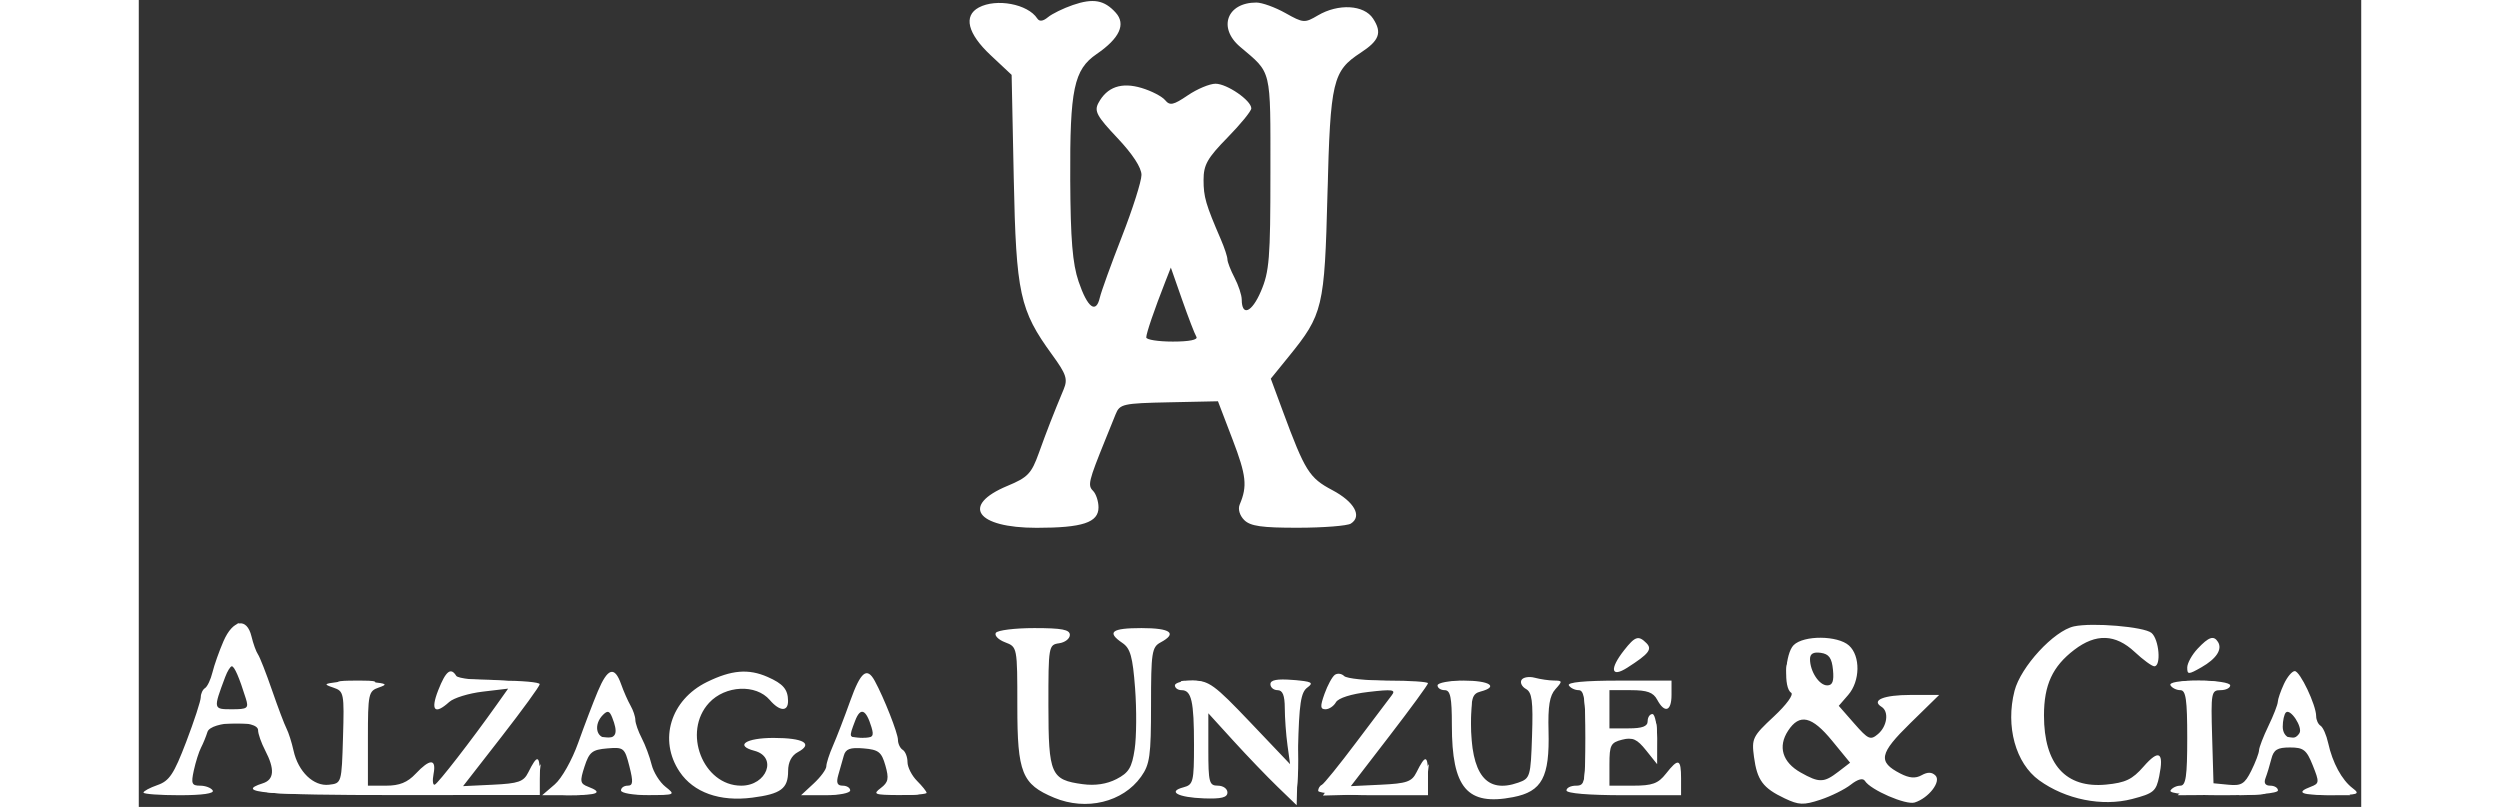
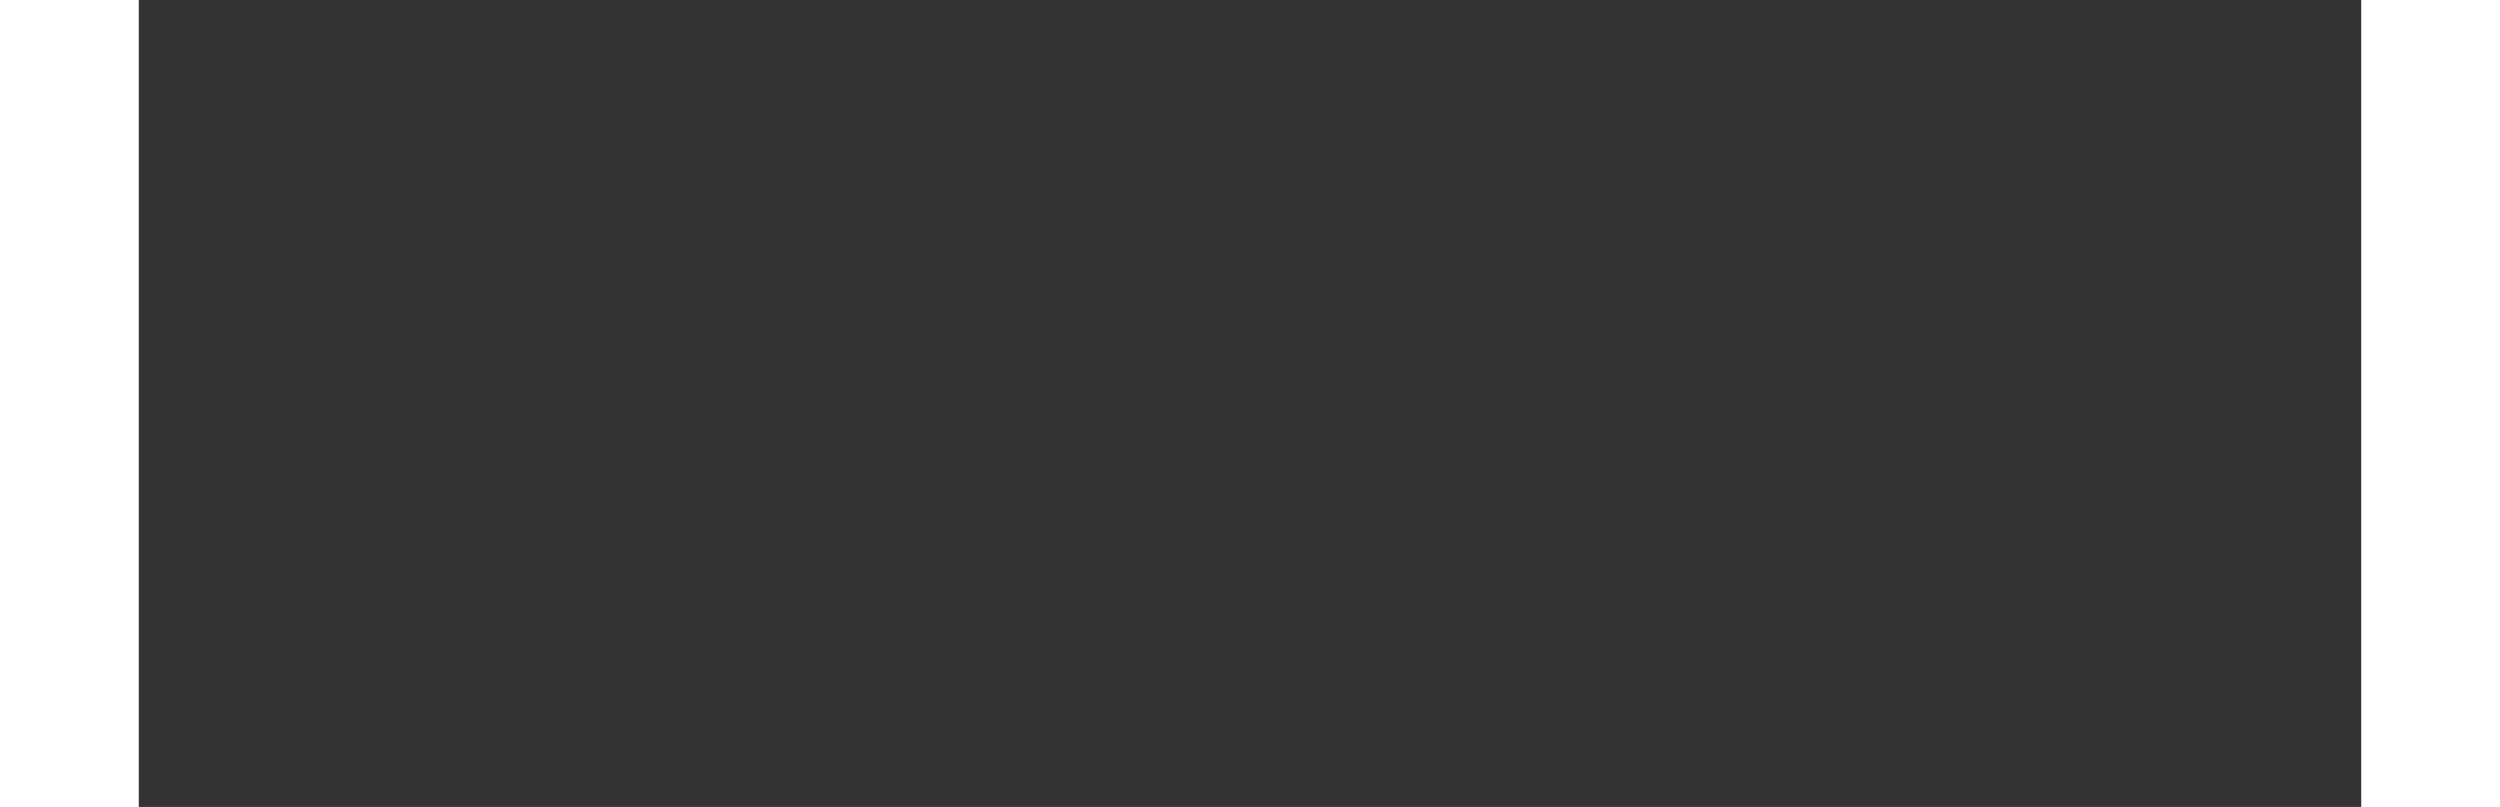
<svg xmlns="http://www.w3.org/2000/svg" width="316" height="102" viewBox="0 0 336 122" fill="none">
  <rect x="0" y="0" width="336" height="122" fill="#333333" stroke="none" />
  <g clip-path="url(#clip0_301_1589)">
-     <path fill-rule="evenodd" clip-rule="evenodd" d="M141.22 0.758C139.771 1.256 138.076 2.086 137.454 2.602C136.702 3.227 136.16 3.291 135.837 2.793C134.415 0.607 129.654 -0.288 127 1.132C124.638 2.397 125.3 5.074 128.783 8.339L131.962 11.318L132.284 26.968C132.642 44.404 133.184 46.895 138.083 53.625C140.23 56.574 140.476 57.31 139.829 58.861C138.249 62.651 137.289 65.115 136.071 68.504C134.958 71.601 134.406 72.178 131.339 73.453C124.238 76.404 126.595 79.797 135.744 79.797C142.681 79.797 145.096 79 145.096 76.711C145.096 75.787 144.724 74.66 144.27 74.206C143.437 73.372 143.582 72.767 146.142 66.441C146.624 65.25 147.318 63.533 147.685 62.627C148.312 61.075 148.791 60.968 155.754 60.822L163.157 60.666L165.364 66.441C167.447 71.892 167.623 73.49 166.444 76.275C166.153 76.965 166.432 77.928 167.125 78.621C168.051 79.547 169.783 79.795 175.288 79.786C179.131 79.779 182.714 79.497 183.249 79.158C184.995 78.051 183.781 75.862 180.441 74.096C176.963 72.257 176.317 71.227 172.978 62.205L171.143 57.248L173.858 53.903C179.035 47.525 179.274 46.518 179.714 29.262C180.149 12.209 180.495 10.742 184.743 7.965C187.565 6.121 187.995 4.93 186.607 2.81C185.238 0.721 181.359 0.501 178.256 2.334C176.264 3.51 176.062 3.495 173.353 1.973C171.8 1.1 169.82 0.385 168.954 0.385C164.517 0.385 163.114 4.197 166.496 7.068C171.338 11.176 171.086 10.133 171.086 26.09C171.086 39.069 170.926 41.066 169.647 44.048C168.277 47.246 166.759 47.892 166.75 45.282C166.747 44.611 166.259 43.131 165.667 41.994C165.073 40.856 164.588 39.606 164.588 39.215C164.588 38.824 164.146 37.48 163.607 36.229C161.301 30.885 160.979 29.777 160.979 27.205C160.979 24.924 161.552 23.908 164.588 20.808C166.574 18.78 168.198 16.79 168.198 16.386C168.198 15.189 164.525 12.658 162.787 12.658C161.903 12.658 160.018 13.446 158.598 14.411C156.401 15.901 155.888 16.009 155.163 15.135C154.694 14.571 153.097 13.745 151.615 13.3C148.559 12.386 146.383 13.142 145.082 15.572C144.424 16.801 144.843 17.571 147.953 20.86C150.25 23.289 151.594 25.35 151.594 26.446C151.594 27.401 150.262 31.593 148.635 35.762C147.008 39.929 145.506 44.084 145.296 44.994C144.72 47.503 143.428 46.526 142.086 42.566C141.166 39.851 140.867 36.206 140.822 27.18C140.755 13.464 141.372 10.53 144.815 8.17C148.295 5.786 149.275 3.654 147.694 1.908C145.965 -0.003 144.296 -0.299 141.22 0.758ZM155.184 42.618C153.528 46.838 152.316 50.388 152.316 51.011C152.316 51.358 154.122 51.642 156.329 51.642C158.832 51.642 160.174 51.369 159.894 50.917C159.647 50.518 158.678 48 157.739 45.322L156.033 40.452L155.184 42.618ZM12.806 96.943C12.158 98.432 11.41 100.546 11.143 101.642C10.877 102.737 10.369 103.812 10.016 104.03C9.663 104.249 9.374 104.868 9.374 105.406C9.374 105.944 8.381 108.986 7.167 112.166C5.307 117.037 4.625 118.063 2.835 118.687C1.667 119.094 0.711 119.607 0.711 119.826C0.711 120.046 3.167 120.225 6.168 120.225C9.623 120.225 11.461 119.96 11.179 119.503C10.934 119.106 10.077 118.781 9.275 118.781C8.008 118.781 7.883 118.475 8.326 116.458C8.606 115.181 9.096 113.638 9.413 113.029C9.731 112.421 10.167 111.354 10.382 110.659C10.889 109.021 18.037 108.776 18.037 110.396C18.037 110.946 18.523 112.327 19.116 113.465C20.589 116.29 20.475 117.875 18.759 118.42C14.392 119.806 19.035 120.215 38.973 120.202L60.631 120.188V117.198C60.631 114.094 60.26 114.006 58.881 116.783C58.187 118.182 57.411 118.451 53.549 118.636L49.03 118.851L54.817 111.416C58 107.327 60.61 103.737 60.617 103.44C60.625 103.142 57.889 102.898 54.537 102.898C51.185 102.898 48.243 102.574 47.997 102.177C47.171 100.84 46.418 101.439 45.277 104.342C44.071 107.414 44.731 108.123 46.939 106.125C47.61 105.517 49.889 104.815 52.001 104.565L55.841 104.11L54.094 106.572C50.271 111.959 45.255 118.431 44.75 118.629C44.456 118.744 44.374 118.013 44.567 117.005C45.011 114.68 44.028 114.669 41.861 116.976C40.626 118.291 39.416 118.781 37.404 118.781H34.642V111.646C34.642 104.894 34.729 104.481 36.266 103.95C37.669 103.466 37.519 103.35 35.167 103.099C33.669 102.94 31.395 102.942 30.114 103.106C27.967 103.378 27.913 103.446 29.433 103.963C31.018 104.502 31.074 104.794 30.877 111.472C30.672 118.396 30.665 118.421 28.753 118.641C26.425 118.911 24.097 116.665 23.396 113.473C23.127 112.25 22.65 110.75 22.335 110.142C22.02 109.533 21.034 106.923 20.143 104.342C19.253 101.761 18.297 99.325 18.019 98.928C17.741 98.531 17.301 97.312 17.041 96.221C16.342 93.299 14.235 93.658 12.806 96.943ZM292.566 94.7C289.53 95.367 284.516 100.81 283.583 104.452C282.21 109.809 283.746 115.39 287.3 117.965C291.301 120.863 296.833 121.976 301.366 120.796C304.616 119.95 304.996 119.631 305.459 117.355C306.205 113.689 305.431 113.215 303.087 115.901C301.397 117.837 300.357 118.335 297.427 118.617C291.318 119.205 288.037 115.552 288.037 108.166C288.037 103.547 289.327 100.753 292.617 98.243C295.897 95.741 298.841 95.846 301.754 98.567C303.029 99.758 304.363 100.733 304.718 100.733C305.79 100.733 305.442 96.643 304.288 95.685C303.162 94.751 295.335 94.093 292.566 94.7ZM129.574 95.681C129.328 96.078 129.959 96.72 130.975 97.106C132.821 97.808 132.824 97.821 132.824 106.754C132.824 116.852 133.512 118.564 138.393 120.604C143.236 122.627 148.783 121.284 151.534 117.421C152.858 115.562 153.037 114.268 153.037 106.603C153.037 98.635 153.16 97.831 154.481 97.123C157.061 95.742 156.015 94.957 151.594 94.957C147.053 94.957 146.284 95.562 148.724 97.215C149.914 98.023 150.267 99.29 150.627 104.051C150.87 107.267 150.841 111.411 150.564 113.261C150.145 116.053 149.679 116.821 147.822 117.782C146.352 118.542 144.598 118.808 142.714 118.555C137.884 117.907 137.531 117.098 137.523 106.67C137.516 97.691 137.553 97.479 139.14 97.253C140.034 97.127 140.765 96.558 140.765 95.99C140.765 95.187 139.571 94.957 135.393 94.957C132.438 94.957 129.82 95.283 129.574 95.681ZM224.561 98.303C222.313 101.161 222.567 102.528 225.049 100.939C228.318 98.847 228.857 98.151 227.927 97.221C226.731 96.025 226.225 96.187 224.561 98.303ZM250.188 97.535C248.911 98.812 248.637 103.999 249.808 104.723C250.241 104.991 249.121 106.533 247.182 108.339C243.989 111.311 243.822 111.653 244.196 114.441C244.668 117.958 245.543 119.14 248.833 120.701C250.982 121.72 251.683 121.746 254.234 120.905C255.846 120.373 257.917 119.347 258.834 118.624C259.887 117.796 260.674 117.587 260.964 118.057C261.806 119.42 267.164 121.746 268.491 121.325C270.618 120.65 272.538 118.153 271.63 117.245C271.094 116.709 270.442 116.694 269.54 117.199C268.605 117.722 267.679 117.648 266.309 116.939C262.885 115.169 263.134 113.927 267.837 109.325L272.192 105.064H267.884C263.81 105.064 261.86 105.861 263.48 106.862C264.628 107.571 264.342 109.784 262.951 110.972C261.802 111.951 261.475 111.807 259.349 109.38L257.011 106.711L258.446 105.055C260.252 102.974 260.311 99.178 258.562 97.596C256.86 96.055 251.706 96.018 250.188 97.535ZM311.265 98.072C310.401 98.991 309.695 100.275 309.695 100.926C309.695 102.012 309.872 102.008 311.849 100.879C314.104 99.593 315.035 98.169 314.347 97.058C313.709 96.024 312.955 96.273 311.265 98.072ZM252.663 99.647C252.663 101.501 254.049 103.62 255.261 103.62C256.071 103.62 256.304 102.997 256.138 101.274C255.964 99.476 255.533 98.874 254.287 98.697C253.171 98.539 252.663 98.835 252.663 99.647ZM13.063 102.357C11.243 107.219 11.246 107.23 14.067 107.23C16.456 107.23 16.646 107.085 16.185 105.606C15.195 102.428 14.458 100.733 14.067 100.733C13.849 100.733 13.397 101.463 13.063 102.357ZM69.398 104.523C68.69 106.211 67.359 109.703 66.44 112.283C65.502 114.922 63.945 117.686 62.882 118.597L60.992 120.217L65.143 120.221C69.436 120.225 70.286 119.833 67.931 118.938C66.721 118.478 66.66 118.135 67.39 115.893C68.104 113.695 68.55 113.338 70.821 113.148C73.325 112.939 73.461 113.049 74.174 115.856C74.776 118.231 74.727 118.781 73.91 118.781C73.356 118.781 72.904 119.106 72.904 119.503C72.904 119.902 74.758 120.217 77.055 120.209C81.118 120.193 81.172 120.166 79.626 118.945C78.756 118.259 77.812 116.745 77.528 115.58C77.245 114.415 76.577 112.629 76.046 111.61C75.513 110.591 75.077 109.346 75.074 108.844C75.072 108.342 74.745 107.368 74.348 106.678C73.951 105.989 73.309 104.531 72.922 103.44C71.931 100.647 70.892 100.966 69.398 104.523ZM85.898 103.109C80.386 105.814 78.542 111.886 81.774 116.689C83.879 119.816 87.837 121.226 92.739 120.594C97.095 120.033 98.171 119.233 98.171 116.552C98.171 115.23 98.692 114.222 99.635 113.716C102.028 112.436 100.537 111.562 95.963 111.562C91.773 111.562 90.052 112.717 93.068 113.505C96.604 114.43 94.968 118.781 91.084 118.781C85.291 118.781 82.141 110.658 86.225 106.253C88.676 103.607 93.314 103.393 95.399 105.829C96.89 107.571 98.175 107.635 98.16 105.967C98.145 104.222 97.424 103.378 95.069 102.343C92.178 101.071 89.612 101.286 85.898 103.109ZM107.572 105.939C106.679 108.436 105.498 111.502 104.947 112.753C104.397 114.005 103.947 115.401 103.947 115.856C103.947 116.312 103.087 117.481 102.036 118.454L100.126 120.225H103.841C105.884 120.225 107.556 119.9 107.556 119.503C107.556 119.106 107.047 118.781 106.425 118.781C105.594 118.781 105.417 118.348 105.76 117.156C106.017 116.263 106.391 114.946 106.592 114.229C106.874 113.221 107.551 112.976 109.58 113.146C111.851 113.337 112.293 113.684 112.877 115.733C113.44 117.705 113.323 118.273 112.179 119.139C110.931 120.083 111.186 120.181 114.956 120.202C117.239 120.215 119.107 120.062 119.107 119.864C119.107 119.665 118.457 118.853 117.663 118.059C116.869 117.265 116.219 115.985 116.219 115.214C116.219 114.443 115.894 113.612 115.497 113.366C115.1 113.121 114.775 112.434 114.775 111.84C114.775 110.856 112.657 105.48 111.27 102.942C110.087 100.777 109.146 101.541 107.572 105.939ZM180.826 102.026C180.432 102.307 179.732 103.594 179.27 104.884C178.586 106.794 178.613 107.23 179.414 107.23C179.956 107.23 180.665 106.754 180.99 106.173C181.347 105.536 183.295 104.915 185.899 104.612C189.56 104.183 190.096 104.262 189.422 105.127C188.986 105.688 186.554 108.908 184.019 112.283C181.484 115.658 179.161 118.528 178.857 118.66C178.553 118.793 178.305 119.199 178.305 119.563C178.305 119.927 182.041 120.225 186.607 120.225H194.909V117.216C194.909 114.095 194.539 114.003 193.159 116.783C192.463 118.184 191.69 118.451 187.795 118.636L183.245 118.853L189.077 111.274C192.285 107.106 194.909 103.516 194.909 103.297C194.909 103.077 192.213 102.898 188.917 102.898C185.622 102.898 182.614 102.587 182.234 102.207C181.853 101.826 181.219 101.745 180.826 102.026ZM324.314 103.409C323.818 104.478 323.401 105.694 323.387 106.11C323.374 106.528 322.735 108.168 321.968 109.757C321.201 111.345 320.562 113 320.549 113.436C320.535 113.871 320.004 115.27 319.368 116.544C318.384 118.518 317.875 118.828 315.939 118.641L313.666 118.42L313.459 111.381C313.264 104.714 313.33 104.342 314.723 104.342C315.531 104.342 316.193 104.017 316.193 103.62C316.193 103.212 314.133 102.898 311.457 102.898C308.485 102.898 306.888 103.167 307.168 103.62C307.414 104.017 308.082 104.342 308.655 104.342C309.492 104.342 309.695 105.757 309.695 111.562C309.695 117.366 309.492 118.781 308.655 118.781C308.082 118.781 307.414 119.106 307.168 119.503C306.881 119.968 309.688 120.225 315.067 120.225C320.149 120.225 323.412 119.942 323.412 119.503C323.412 119.106 322.89 118.781 322.252 118.781C321.487 118.781 321.242 118.389 321.533 117.631C321.775 116.998 322.17 115.699 322.41 114.743C322.76 113.348 323.315 113.005 325.217 113.005C327.283 113.005 327.728 113.354 328.673 115.713C329.69 118.25 329.672 118.452 328.389 118.938C325.978 119.851 326.908 120.225 331.533 120.202C335.576 120.181 335.905 120.073 334.699 119.159C333.072 117.926 331.658 115.318 331.004 112.34C330.738 111.127 330.22 109.949 329.853 109.722C329.487 109.496 329.187 108.845 329.187 108.275C329.187 106.595 326.744 101.454 325.949 101.46C325.546 101.463 324.811 102.34 324.314 103.409ZM171.086 103.435C171.086 103.934 171.573 104.342 172.168 104.342C172.937 104.342 173.253 105.128 173.259 107.05C173.264 108.539 173.446 111.056 173.664 112.644L174.061 115.532L168.051 109.215C162.588 103.475 161.794 102.898 159.343 102.898C157.861 102.898 156.647 103.223 156.647 103.62C156.647 104.017 157.1 104.342 157.653 104.342C159.156 104.342 159.535 106.008 159.535 112.619C159.535 118.192 159.423 118.641 157.942 119.029C155.468 119.676 157.101 120.56 161.033 120.702C163.683 120.798 164.588 120.57 164.588 119.806C164.588 119.242 163.939 118.781 163.144 118.781C161.828 118.781 161.701 118.299 161.701 113.308V107.836L165.491 111.998C167.575 114.287 170.58 117.416 172.168 118.95L175.056 121.74L175.26 113.284C175.427 106.382 175.686 104.666 176.669 103.947C177.69 103.201 177.357 103.025 174.479 102.797C172.092 102.607 171.086 102.796 171.086 103.435ZM209.053 102.791C208.801 103.199 209.103 103.816 209.724 104.163C210.641 104.677 210.812 105.994 210.641 111.231C210.438 117.437 210.363 117.691 208.546 118.327C203.706 120.025 201.406 117.091 201.406 109.22C201.406 105.536 201.611 104.876 202.85 104.552C205.652 103.819 204.246 102.898 200.324 102.898C198.14 102.898 196.353 103.223 196.353 103.62C196.353 104.017 196.84 104.342 197.436 104.342C198.3 104.342 198.519 105.413 198.519 109.649C198.519 119.145 200.831 121.86 207.774 120.516C212.154 119.668 213.314 117.504 213.133 110.51C213.035 106.753 213.297 105.163 214.174 104.194C215.263 102.991 215.249 102.898 213.972 102.888C213.215 102.883 211.902 102.693 211.053 102.465C210.205 102.237 209.304 102.384 209.053 102.791ZM216.206 103.62C216.451 104.017 217.12 104.342 217.692 104.342C218.529 104.342 218.733 105.757 218.733 111.562C218.733 118.299 218.637 118.781 217.289 118.781C216.495 118.781 215.845 119.106 215.845 119.503C215.845 119.944 219.214 120.225 224.508 120.225H233.171V117.698C233.171 114.696 232.769 114.57 230.876 116.976C229.705 118.465 228.834 118.781 225.899 118.781H222.342V115.546C222.342 112.642 222.539 112.262 224.272 111.826C225.847 111.432 226.51 111.728 227.878 113.437L229.554 115.532L229.558 111.742C229.56 109.658 229.237 107.952 228.84 107.952C228.443 107.952 228.118 108.439 228.118 109.035C228.118 109.817 227.316 110.118 225.23 110.118H222.342V107.23V104.342H225.566C228.05 104.342 228.966 104.673 229.561 105.786C230.691 107.896 231.727 107.551 231.727 105.064V102.898H223.743C218.605 102.898 215.919 103.155 216.206 103.62ZM70.18 108.077C68.768 109.489 69.1 111.562 70.738 111.562C72.225 111.562 72.456 110.707 71.573 108.474C71.173 107.46 70.88 107.377 70.18 108.077ZM108.305 108.964C107.305 111.595 107.29 111.562 109.409 111.562C110.996 111.562 111.192 111.328 110.772 109.937C109.947 107.207 109.1 106.873 108.305 108.964ZM324.61 107.716C324.348 107.978 324.134 108.95 324.134 109.877C324.134 111.581 325.808 112.22 326.66 110.841C327.2 109.966 325.284 107.043 324.61 107.716ZM249.352 110.474C247.777 112.876 248.489 115.237 251.258 116.795C254.064 118.375 254.757 118.36 256.958 116.668L258.726 115.309L256.007 111.992C252.946 108.257 251.083 107.831 249.352 110.474Z" fill="white" />
    <path fill-rule="evenodd" clip-rule="evenodd" d="M126.666 2.575C125.361 4.016 125.401 4.102 129.007 7.542L132.677 11.042L133.02 26.469C133.409 43.981 134.066 47.141 138.557 53.119C141.65 57.234 141.714 56.49 137.35 67.163C135.538 71.594 134.912 72.397 132.26 73.685C127.828 75.838 127.089 76.77 128.81 78.04C130.915 79.594 142.018 79.471 143.782 77.875C145.023 76.752 145.031 76.589 143.904 75.344C142.777 74.099 142.787 73.755 144.044 70.054C144.784 67.878 146.054 64.76 146.867 63.127L148.345 60.157L156.064 59.977L163.785 59.797L166.399 66.914C168.771 73.371 168.908 74.136 167.884 75.16C165 78.044 167.392 79.169 175.876 78.921C181.977 78.743 183.015 78.535 183.223 77.448C183.398 76.534 182.556 75.791 180.204 74.784C176.697 73.281 175.818 72.039 173.254 64.967C170.09 56.239 170.105 56.66 172.861 53.832C178.095 48.459 179.711 40.915 179.736 21.747L179.749 11.706L183.06 8.666C185.534 6.394 186.31 5.192 186.128 3.908C185.933 2.531 185.384 2.141 183.358 1.946C181.893 1.806 179.839 2.236 178.468 2.972C176.172 4.204 176.024 4.195 173.316 2.674C169.854 0.728 167.363 0.68 165.692 2.528C164.442 3.909 164.512 4.052 168.157 7.565L171.909 11.181L171.67 26.899C171.46 40.697 171.261 42.948 170.042 45.325C169.277 46.813 168.3 48.032 167.87 48.032C166.758 48.032 160.257 29.944 160.257 26.851C160.257 24.725 160.885 23.65 163.86 20.675C167.693 16.841 167.952 15.243 164.928 14.094C162.945 13.34 160.53 13.88 157.994 15.644C156.142 16.934 156.046 16.931 154.27 15.534C152.075 13.808 147.133 13.601 145.821 15.181C145.1 16.05 145.153 16.607 146.094 18.043C146.736 19.024 147.908 20.172 148.699 20.595C150.382 21.496 152.316 24.949 152.316 27.055C152.316 28.353 149.349 36.605 146.008 44.603C145.386 46.092 144.474 47.31 143.982 47.31C143.49 47.31 142.506 45.93 141.796 44.242C140.808 41.894 140.433 38.58 140.196 30.123C140.025 24.046 140.115 17.246 140.394 15.013C140.849 11.37 141.271 10.595 144.483 7.5C147.591 4.504 147.96 3.855 147.276 2.577C146.231 0.625 141.802 0.609 139.321 2.551C137.056 4.322 136.716 4.322 134.464 2.551C132.068 0.666 128.383 0.677 126.666 2.575ZM154.798 41.294C154.574 42.022 153.762 44.248 152.992 46.241C150.752 52.047 150.903 52.364 155.925 52.364C161.013 52.364 161.053 52.255 158.554 45.188C156.857 40.39 155.506 38.989 154.798 41.294ZM13.317 97.664C12.64 99.551 11.68 102.068 11.183 103.259C10.686 104.45 9.711 107.049 9.017 109.035C6.216 117.044 4.977 119.061 2.465 119.702C1.699 119.897 3.346 120.051 6.126 120.043C8.905 120.035 10.428 119.884 9.511 119.709C7.487 119.323 6.7 117.595 7.767 115.886C8.2 115.193 8.774 113.45 9.044 112.011L9.535 109.396H13.978H18.421L19.673 112.922C21.318 117.554 21.254 118.693 19.301 119.49C18.243 119.921 22.082 120.102 30.31 120.008L42.944 119.864L43.186 118.154L43.428 116.445L41.786 117.974C39.74 119.879 34.318 120.137 33.636 118.361C33.395 117.732 33.198 114.503 33.198 111.182C33.198 105.763 33.362 105.031 34.803 104.022C36.348 102.939 36.276 102.898 32.859 102.898C29.822 102.898 29.491 103.03 30.561 103.812C31.628 104.591 31.78 105.78 31.602 111.933L31.393 119.142L29.361 119.375C26.195 119.737 24.247 117.944 22.725 113.263C21.969 110.938 21.093 108.726 20.777 108.349C20.462 107.972 20.201 107.16 20.199 106.544C20.196 105.928 19.709 104.494 19.116 103.357C18.523 102.22 18.038 101.004 18.038 100.655C18.038 99.554 15.553 94.235 15.039 94.235C14.769 94.235 13.993 95.778 13.317 97.664ZM131.38 96.324C133.174 96.822 133.186 96.88 133.386 106.324C133.585 115.736 133.606 115.842 135.688 117.924C139.94 122.176 148.775 121.367 151.294 116.496C152.007 115.118 152.316 111.925 152.316 105.932C152.316 97.739 152.391 97.308 153.94 96.56C155.319 95.895 154.965 95.776 151.594 95.776C148.334 95.776 147.901 95.912 149.172 96.527C150.036 96.945 150.915 98.24 151.158 99.456C151.838 102.857 151.669 113.434 150.903 115.45C149.375 119.469 142.366 120.809 138.82 117.762C136.796 116.023 136.794 116.011 136.794 106.776C136.794 97.642 136.816 97.521 138.599 96.616C140.206 95.801 139.81 95.707 134.989 95.761C131.621 95.8 130.257 96.013 131.38 96.324ZM290.925 96.191C287.134 97.585 283.706 103.18 283.706 107.973C283.706 116.173 288.339 120.281 297.622 120.31C302.098 120.324 302.989 120.109 304.089 118.752C306.454 115.831 305.559 114.905 302.672 117.284C300.513 119.064 299.311 119.503 296.587 119.503C293.745 119.503 292.786 119.119 290.688 117.139C288.626 115.195 288.094 114.069 287.683 110.782C287.053 105.738 288.154 101.534 290.864 98.632C292.707 96.659 293.41 96.401 296.938 96.401C300.333 96.401 301.139 96.669 302.347 98.206C303.128 99.198 303.964 100.011 304.204 100.011C304.985 100.011 304.666 97.436 303.775 96.545C302.901 95.671 293.077 95.4 290.925 96.191ZM251.4 97.837C248.815 99.414 248.374 101.579 250.16 103.939C251.504 105.717 251.52 107.23 250.192 107.23C249.627 107.23 248.165 108.071 246.943 109.099C242.989 112.426 244.335 118.789 249.266 120.087C252.164 120.849 255.897 120.052 258.521 118.112L260.537 116.621L262.481 118.423C264.945 120.707 269.552 120.948 270.674 118.851C271.347 117.592 271.185 117.507 268.714 117.835C266.502 118.128 265.716 117.867 264.325 116.381C262.302 114.216 262.547 113.607 267.465 108.598C270.654 105.351 270.794 105.065 269.199 105.074C265.791 105.093 264.147 105.882 264.592 107.283C265.035 108.678 263.162 113.005 262.117 113.005C261.777 113.005 260.266 111.5 258.759 109.66C256.408 106.792 256.173 106.2 257.11 105.509C257.711 105.066 258.614 103.931 259.116 102.989C260.251 100.858 259.149 98.4 256.52 97.202C254.22 96.155 254.143 96.164 251.4 97.837ZM224.99 98.326C224.725 98.591 224.508 99.243 224.508 99.776C224.508 100.564 224.777 100.577 225.952 99.843C226.746 99.347 227.396 98.695 227.396 98.393C227.396 97.717 225.647 97.668 224.99 98.326ZM252.844 98.323C251.447 98.887 251.777 101.727 253.447 103.521C255.376 105.591 256.995 104.479 256.995 101.083C256.995 98.318 255.432 97.279 252.844 98.323ZM311.139 99.289C310.714 100.083 310.652 100.733 311.002 100.733C311.351 100.733 312.226 100.083 312.944 99.289C314.098 98.014 314.113 97.845 313.081 97.845C312.438 97.845 311.564 98.495 311.139 99.289ZM12.072 102.903C10.52 106.484 10.495 107.673 11.96 108.236C13.746 108.921 16.461 108.75 16.973 107.921C17.592 106.92 15.078 100.011 14.094 100.011C13.671 100.011 12.761 101.312 12.072 102.903ZM46.119 103.753C45.074 105.713 45.344 105.889 47.6 104.722C48.772 104.116 51.243 103.62 53.092 103.62C57.241 103.62 57.246 103.602 50.557 112.503C47.759 116.224 45.471 119.495 45.471 119.772C45.471 120.048 48.8 120.183 52.87 120.069L60.27 119.864L60.516 117.698L60.762 115.532L59.2 117.517C57.819 119.272 57.156 119.503 53.48 119.503C51.193 119.503 49.121 119.303 48.877 119.058C48.632 118.814 50.852 115.418 53.81 111.513C56.767 107.607 59.187 104.095 59.187 103.708C59.187 103.321 56.393 102.899 52.977 102.771C47.74 102.574 46.666 102.728 46.119 103.753ZM70.473 103.392C70.221 104.113 69.812 105.15 69.564 105.696C69.275 106.332 69.47 106.569 70.106 106.355C70.7 106.156 71.462 106.878 72.001 108.152C73.369 111.383 73.156 111.737 70.016 111.438C68.332 111.277 67.128 111.473 67.128 111.909C67.128 112.346 68.426 112.551 70.263 112.405C73.138 112.176 73.463 112.325 74.185 114.205C75.849 118.535 75.906 119.371 74.558 119.721C73.847 119.906 74.87 120.095 76.832 120.141C79.847 120.212 80.21 120.084 79.175 119.322C78.502 118.826 76.662 115.035 75.088 110.897C71.954 102.664 71.172 101.392 70.473 103.392ZM109.067 103.495C108.003 105.484 108.075 106.508 109.277 106.508C109.826 106.508 110.439 107.076 110.639 107.771C110.839 108.467 111.236 109.603 111.522 110.298C111.961 111.364 111.635 111.561 109.438 111.561C107.875 111.561 106.805 111.201 106.762 110.659C106.673 109.543 105.544 112.955 105.508 114.449C105.494 115.045 105.776 114.801 106.135 113.908C106.652 112.62 107.36 112.283 109.554 112.283C112.031 112.283 112.41 112.533 113.186 114.681C114.296 117.748 114.285 119.289 113.151 119.747C112.655 119.947 113.68 120.136 115.429 120.167C118.411 120.221 118.538 120.146 117.472 118.961C116.846 118.266 115.132 114.449 113.663 110.479C110.583 102.157 110.142 101.486 109.067 103.495ZM324.91 103.848C323.949 106.364 323.899 107.997 324.828 106.528C325.419 105.593 325.545 105.593 325.879 106.528C326.087 107.113 326.596 108.518 327.011 109.653L327.766 111.715L324.867 111.439C323.143 111.274 321.968 111.47 321.968 111.922C321.968 112.374 323.14 112.571 324.853 112.408C327.653 112.14 327.779 112.226 329.11 115.276C330.356 118.132 330.376 118.502 329.335 119.322C328.37 120.082 328.675 120.225 331.267 120.225H334.345L332.85 118.322C332.027 117.276 331.353 115.834 331.353 115.116C331.353 114.399 331.028 113.612 330.631 113.366C330.234 113.121 329.907 112.371 329.905 111.699C329.902 111.028 329.415 109.548 328.822 108.411C328.228 107.273 327.743 105.955 327.743 105.481C327.743 105.006 327.281 103.988 326.715 103.217C325.722 101.865 325.658 101.888 324.91 103.848ZM84.644 104.419C79.797 107.524 79.814 115.849 84.674 118.812C87.391 120.469 94.222 120.71 96.186 119.22C96.885 118.689 97.449 117.313 97.449 116.138C97.449 114.971 97.839 113.626 98.316 113.15C98.989 112.476 98.556 112.283 96.366 112.283C94.177 112.283 93.744 112.476 94.417 113.15C94.894 113.626 95.283 114.861 95.283 115.893C95.283 118.459 94.029 119.503 90.942 119.503C87.913 119.503 84.998 116.945 83.663 113.116C82.55 109.923 84.424 105.617 87.611 104.045C89.324 103.2 89.52 102.93 88.425 102.927C87.631 102.924 85.93 103.596 84.644 104.419ZM93.814 103.428C94.396 103.657 95.442 104.525 96.137 105.356C97.117 106.53 97.407 106.618 97.425 105.75C97.459 104.18 95.985 102.888 94.237 102.955C93.207 102.995 93.079 103.139 93.814 103.428ZM158.652 104.022C160.117 105.047 160.257 105.738 160.257 111.927C160.257 117.624 160.055 118.827 158.993 119.445C158.004 120.021 158.434 120.175 160.979 120.157C163.645 120.137 163.936 120.016 162.603 119.48C161.107 118.879 160.979 118.367 160.979 113.028C160.979 109.84 161.244 107.23 161.569 107.23C161.895 107.23 164.842 110.154 168.118 113.727C171.396 117.301 174.379 120.225 174.747 120.225C175.121 120.225 175.356 117.272 175.278 113.547C175.166 108.162 175.089 107.742 174.883 111.381C174.741 113.863 174.352 115.893 174.017 115.893C173.339 115.893 164.328 106.766 162.674 104.404C161.982 103.417 160.832 102.898 159.333 102.898C157.059 102.898 157.056 102.904 158.652 104.022ZM171.867 103.103C172.033 103.215 172.694 103.706 173.336 104.194C174.277 104.91 174.679 104.87 175.41 103.99C176.187 103.054 175.979 102.898 173.942 102.898C172.636 102.898 171.702 102.99 171.867 103.103ZM180.23 103.38C179.965 103.644 179.749 104.331 179.749 104.907C179.749 105.787 180.03 105.768 181.528 104.786C183.386 103.568 190.578 103.13 190.578 104.235C190.578 104.572 188.872 107.059 186.787 109.76C184.703 112.461 182.104 115.932 181.013 117.473L179.028 120.274L186.788 120.069L194.548 119.864L194.794 117.698L195.04 115.532L193.478 117.517C192.091 119.28 191.442 119.503 187.68 119.503C185.35 119.503 183.287 119.249 183.096 118.94C182.905 118.631 185.16 115.233 188.107 111.389C191.054 107.545 193.465 104.062 193.465 103.649C193.465 102.82 181.042 102.568 180.23 103.38ZM198.374 103.765C198.916 104.306 199.241 106.994 199.241 110.931C199.241 116.878 199.348 117.316 201.143 118.728C202.522 119.813 203.961 120.19 206.377 120.098L209.709 119.973L206.653 119.697C202.255 119.3 201.406 117.734 201.406 110.017C201.406 105.671 201.684 103.629 202.309 103.376C202.806 103.176 201.928 102.986 200.36 102.955C198.142 102.911 197.701 103.091 198.374 103.765ZM210.25 103.678C210.945 104.083 211.557 105.291 211.612 106.364C211.71 108.308 211.71 108.308 212.042 106.508C212.224 105.515 212.707 104.297 213.115 103.801C213.682 103.11 213.284 102.903 211.421 102.92C209.418 102.938 209.21 103.072 210.25 103.678ZM217.83 103.361C218.473 103.632 218.733 105.988 218.733 111.561C218.733 117.135 218.473 119.491 217.83 119.761C217.334 119.969 220.339 120.077 224.508 120.001L232.088 119.864L232.334 117.698L232.58 115.532L231.018 117.517C229.658 119.247 228.953 119.503 225.538 119.503H221.62V115.532V111.561H224.467C226.591 111.561 227.599 111.969 228.437 113.166C229.525 114.719 229.561 114.668 229.54 111.542C229.523 108.997 229.362 108.581 228.782 109.576C228.256 110.48 227.132 110.839 224.833 110.839H221.62V107.23V103.62H225.331C227.999 103.62 229.325 103.975 230.052 104.884C231 106.068 231.049 106.057 230.846 104.703C230.647 103.388 230.019 103.247 223.778 103.12C220.01 103.044 217.334 103.152 217.83 103.361ZM309.268 103.843C310.272 104.578 310.645 106.164 310.945 110.967C311.296 116.594 311.193 117.283 309.791 118.685L308.251 120.225L311.681 120.203C314.361 120.186 314.834 120.02 313.846 119.445C312.778 118.823 312.583 117.607 312.583 111.561C312.583 105.516 312.778 104.3 313.846 103.678C314.829 103.106 314.317 102.937 311.543 102.92C308.429 102.901 308.139 103.018 309.268 103.843ZM249.549 109.255C247.142 111.768 247.094 113.682 249.38 116.149C250.665 117.535 251.865 118.059 253.759 118.059C256.801 118.059 259.16 116.978 259.16 115.585C259.16 114.549 252.896 107.23 252.009 107.23C251.723 107.23 250.616 108.141 249.549 109.255ZM65.796 115.904C65.263 117.107 64.347 118.571 63.761 119.158C62.819 120.099 63.013 120.225 65.41 120.225C67.846 120.225 67.991 120.126 66.814 119.265C65.714 118.461 65.641 118.045 66.362 116.698C66.835 115.814 67.119 114.782 66.993 114.404C66.867 114.025 66.328 114.7 65.796 115.904ZM320.524 115.435C320.524 115.977 319.851 117.276 319.028 118.322L317.532 120.225L319.93 120.167C321.25 120.136 321.914 119.944 321.406 119.739C320.775 119.486 320.63 118.592 320.945 116.909C321.199 115.556 321.208 114.449 320.965 114.449C320.723 114.449 320.524 114.892 320.524 115.435ZM103.947 116.738C103.947 117.203 103.409 118.178 102.752 118.904C101.613 120.162 101.689 120.221 104.376 120.141C105.927 120.095 106.595 119.903 105.86 119.713C104.894 119.464 104.617 118.889 104.858 117.631C105.041 116.675 104.91 115.893 104.568 115.893C104.227 115.893 103.947 116.273 103.947 116.738Z" fill="white" />
  </g>
  <defs>
    <clipPath id="clip0_301_1589">
-       <rect width="336" height="122" fill="white" />
-     </clipPath>
+       </clipPath>
  </defs>
</svg>